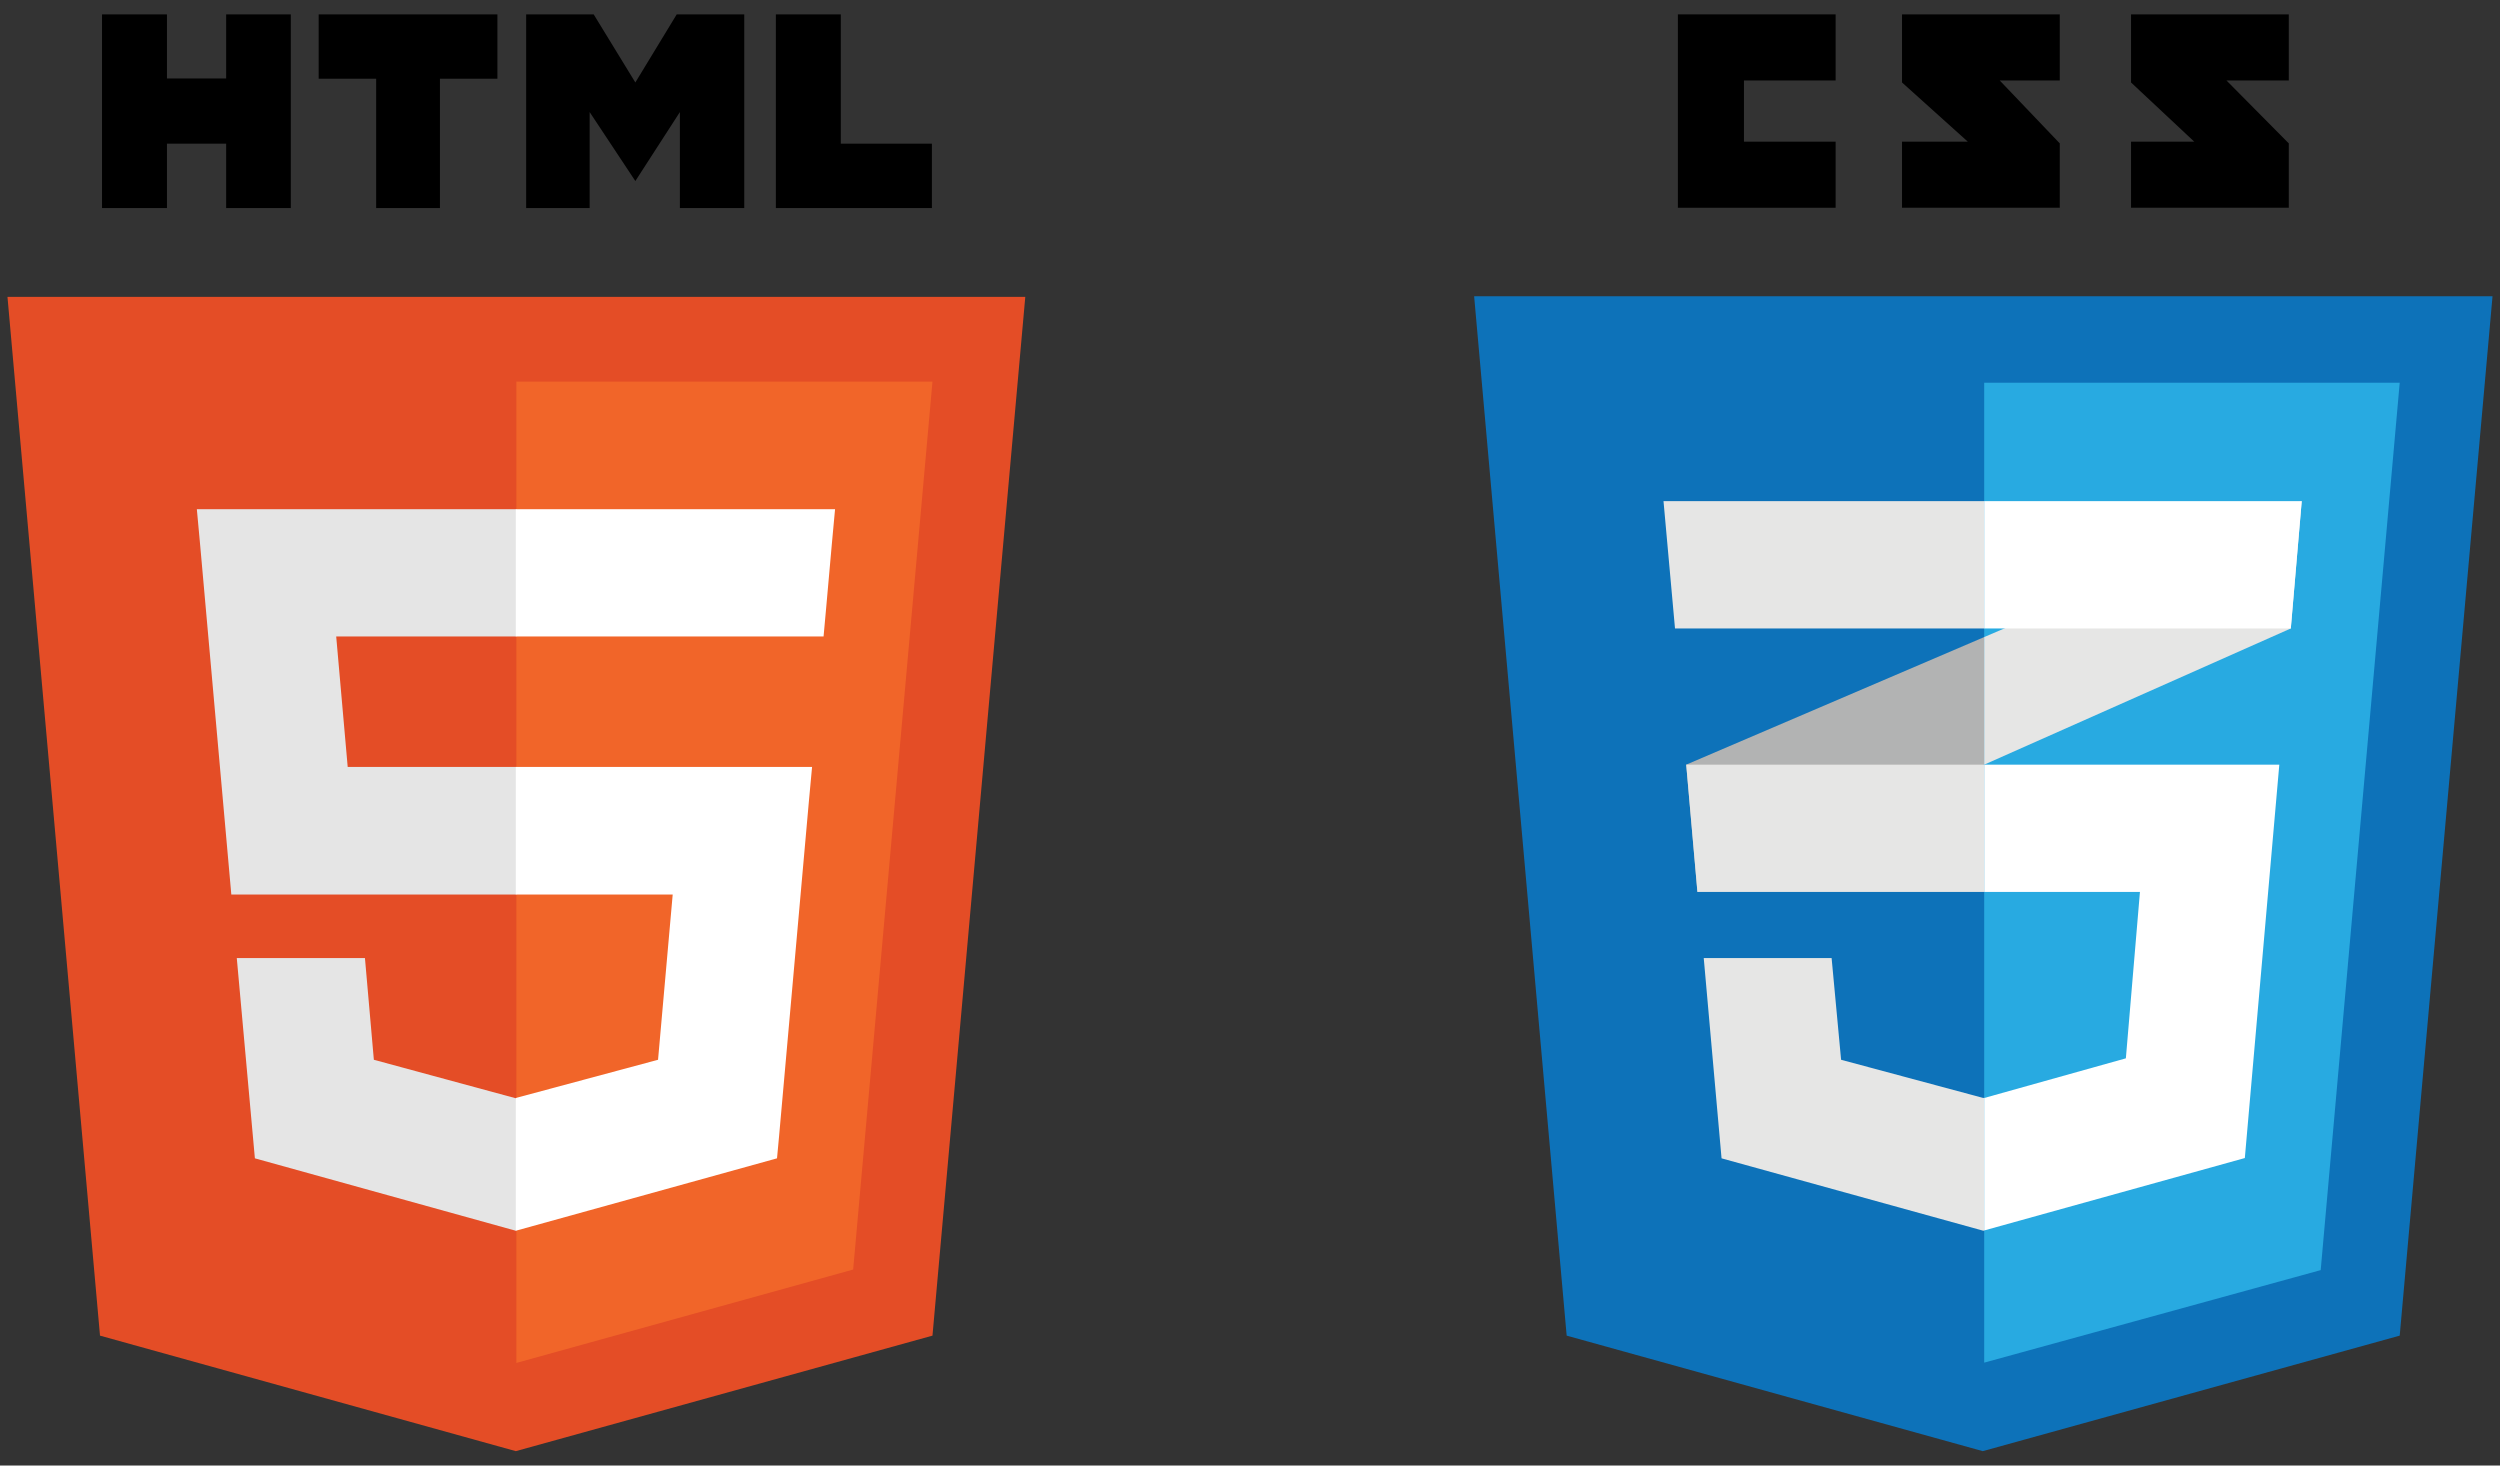
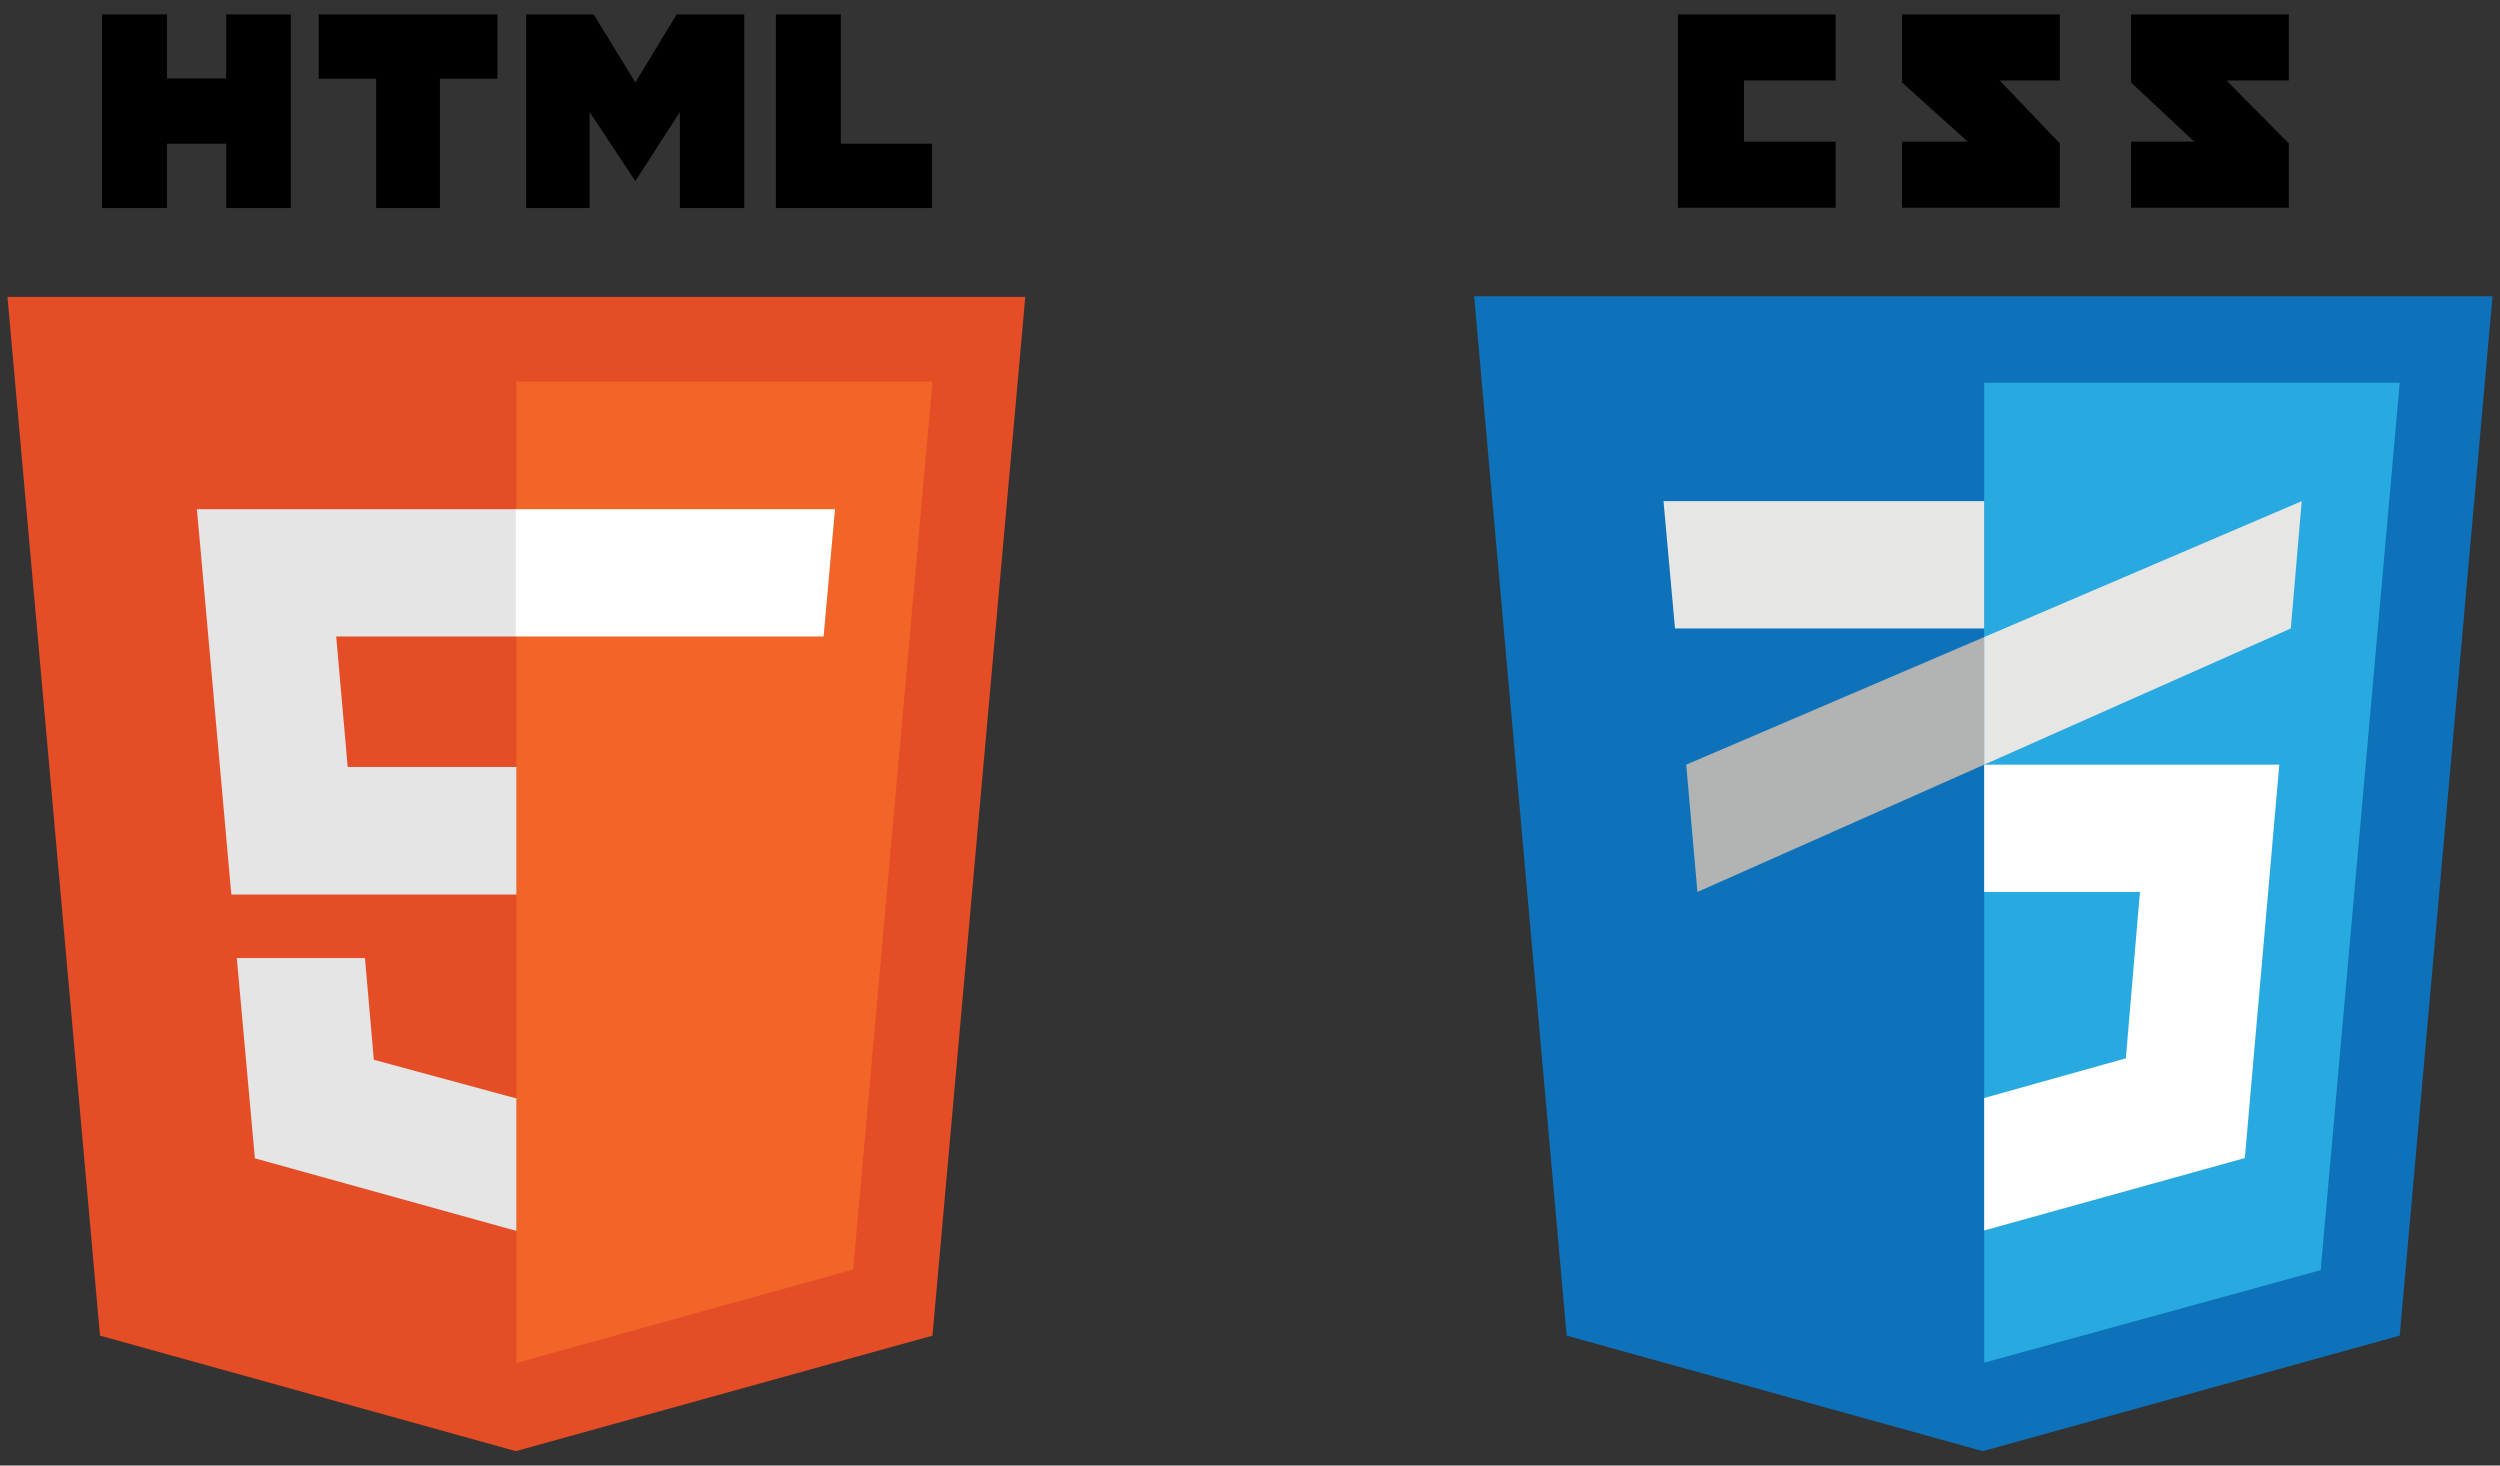
<svg xmlns="http://www.w3.org/2000/svg" id="Layer_1" data-name="Layer 1" width="87" height="51" viewBox="0 0 87 51">
  <rect x="0" y="0" width="87" height="51" fill="#333333" stroke="none" />
  <defs>
    <style>.cls-1{fill:#e44d26;}.cls-2{fill:#f16529;}.cls-3{fill:#e5e5e5;}.cls-4{fill:#fff;}.cls-5{fill:#0d72b9;}.cls-6{fill:#28aae1;}.cls-7{fill:#b2b3b3;}.cls-8{fill:#e6e6e5;}</style>
  </defs>
  <polygon class="cls-1" points="3.48 46.48 0.26 10.33 35.68 10.33 32.45 46.48 17.95 50.5 3.48 46.48" />
  <polygon class="cls-2" points="17.97 47.43 29.69 44.18 32.45 13.28 17.97 13.28 17.97 47.43" />
  <polygon class="cls-3" points="17.97 26.69 12.1 26.69 11.7 22.15 17.97 22.15 17.97 17.72 17.95 17.72 6.85 17.72 6.96 18.91 8.05 31.13 17.97 31.13 17.97 26.69" />
  <polygon class="cls-3" points="17.97 38.21 17.95 38.22 13.01 36.88 12.7 33.34 10.3 33.34 8.24 33.34 8.87 40.31 17.95 42.83 17.97 42.82 17.97 38.21" />
-   <polygon class="cls-4" points="17.95 26.69 17.95 31.13 23.41 31.13 22.9 36.88 17.95 38.21 17.95 42.83 27.04 40.31 27.11 39.56 28.15 27.88 28.26 26.69 27.07 26.69 17.95 26.69" />
  <polygon class="cls-4" points="17.95 17.72 17.95 20.47 17.95 22.14 17.95 22.15 28.65 22.15 28.66 22.15 28.75 21.16 28.95 18.91 29.06 17.72 17.95 17.72" />
  <path d="M18.31.5h2.35l1.45,2.37L23.55.5H25.9V7.24H23.66V3.9L22.11,6.3h0L20.52,3.9V7.24H18.31ZM13.09,2.74h-2V.5h6.22V2.74h-2v4.5H13.09ZM3.55.5H5.81V2.73H7.87V.5h2.25V7.24H7.87V5H5.81V7.24H3.55ZM27,.5h2.26V5h3.17V7.24H27Z" />
  <polygon points="63.88 2.8 63.88 0.5 58.39 0.5 58.39 7.23 63.88 7.23 63.88 4.93 60.69 4.93 60.69 2.8 63.88 2.8" />
  <polygon points="71.68 0.5 66.19 0.5 66.19 2.87 68.48 4.93 66.19 4.93 66.19 7.23 71.68 7.23 71.68 4.99 69.59 2.8 71.68 2.8 71.68 0.5" />
  <polygon points="79.65 0.5 74.16 0.5 74.16 2.87 76.36 4.93 74.16 4.93 74.16 7.23 79.65 7.23 79.65 4.99 77.48 2.8 79.65 2.8 79.65 0.5" />
  <polygon class="cls-5" points="54.52 46.48 51.3 10.31 86.74 10.31 83.51 46.48 69 50.5 54.52 46.48" />
  <polygon class="cls-6" points="69.05 47.42 80.76 44.2 83.51 13.32 69.05 13.32 69.05 47.42" />
  <polygon class="cls-7" points="58.68 26.61 59.07 31.04 69.05 26.61 69.05 22.17 58.68 26.61" />
  <polygon class="cls-8" points="80.1 17.44 69.05 22.17 69.05 26.61 79.72 21.87 80.1 17.44" />
-   <polygon class="cls-8" points="69.05 38.2 69.02 38.21 64.07 36.88 63.74 33.34 59.29 33.34 59.91 40.31 69.02 42.83 69.05 42.82 69.05 38.2" />
  <polygon class="cls-4" points="69.05 26.61 69.05 31.04 74.47 31.04 73.98 36.83 69.05 38.21 69.05 42.82 78.12 40.3 79.32 26.61 69.05 26.61" />
-   <polygon class="cls-8" points="69.05 26.61 58.68 26.61 59.07 31.04 69.05 31.04 69.05 26.61" />
  <polygon class="cls-8" points="69.05 21.87 69.05 17.44 69 17.44 57.89 17.44 58.29 21.87 69.05 21.87" />
-   <polygon class="cls-4" points="69.05 17.44 69.05 21.81 69.05 21.87 79.72 21.87 80.1 17.44 69.05 17.44" />
</svg>